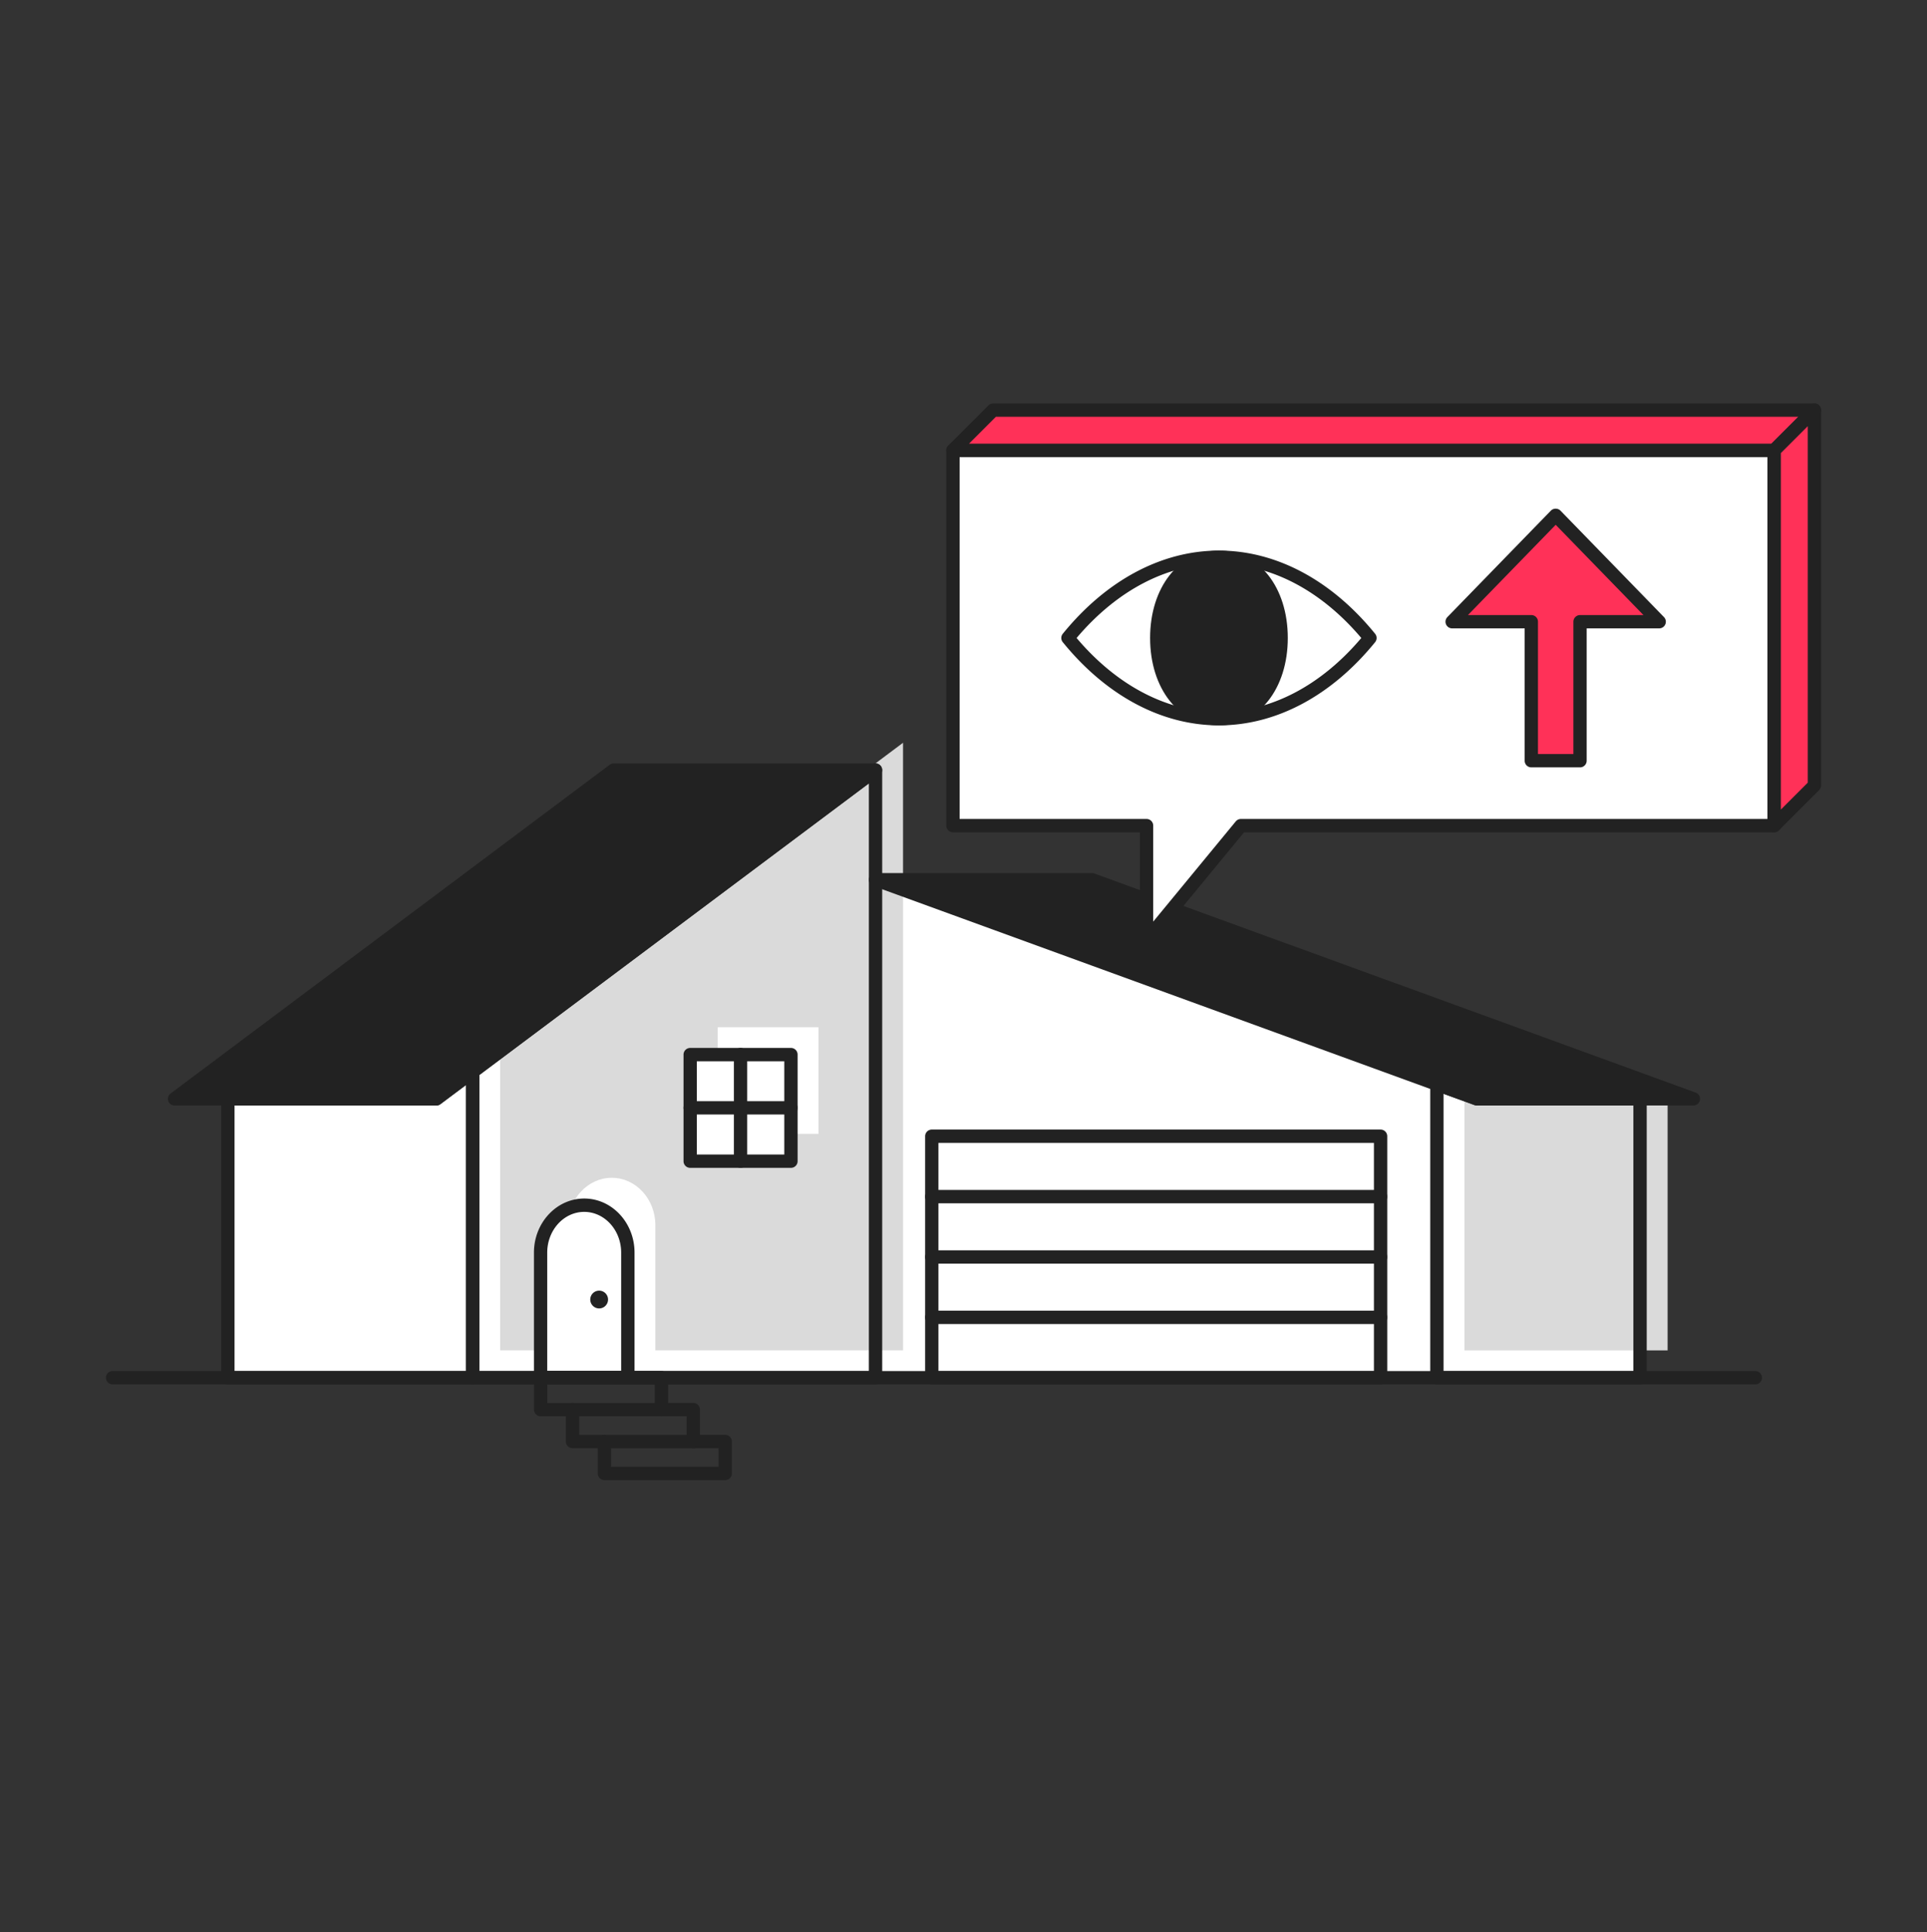
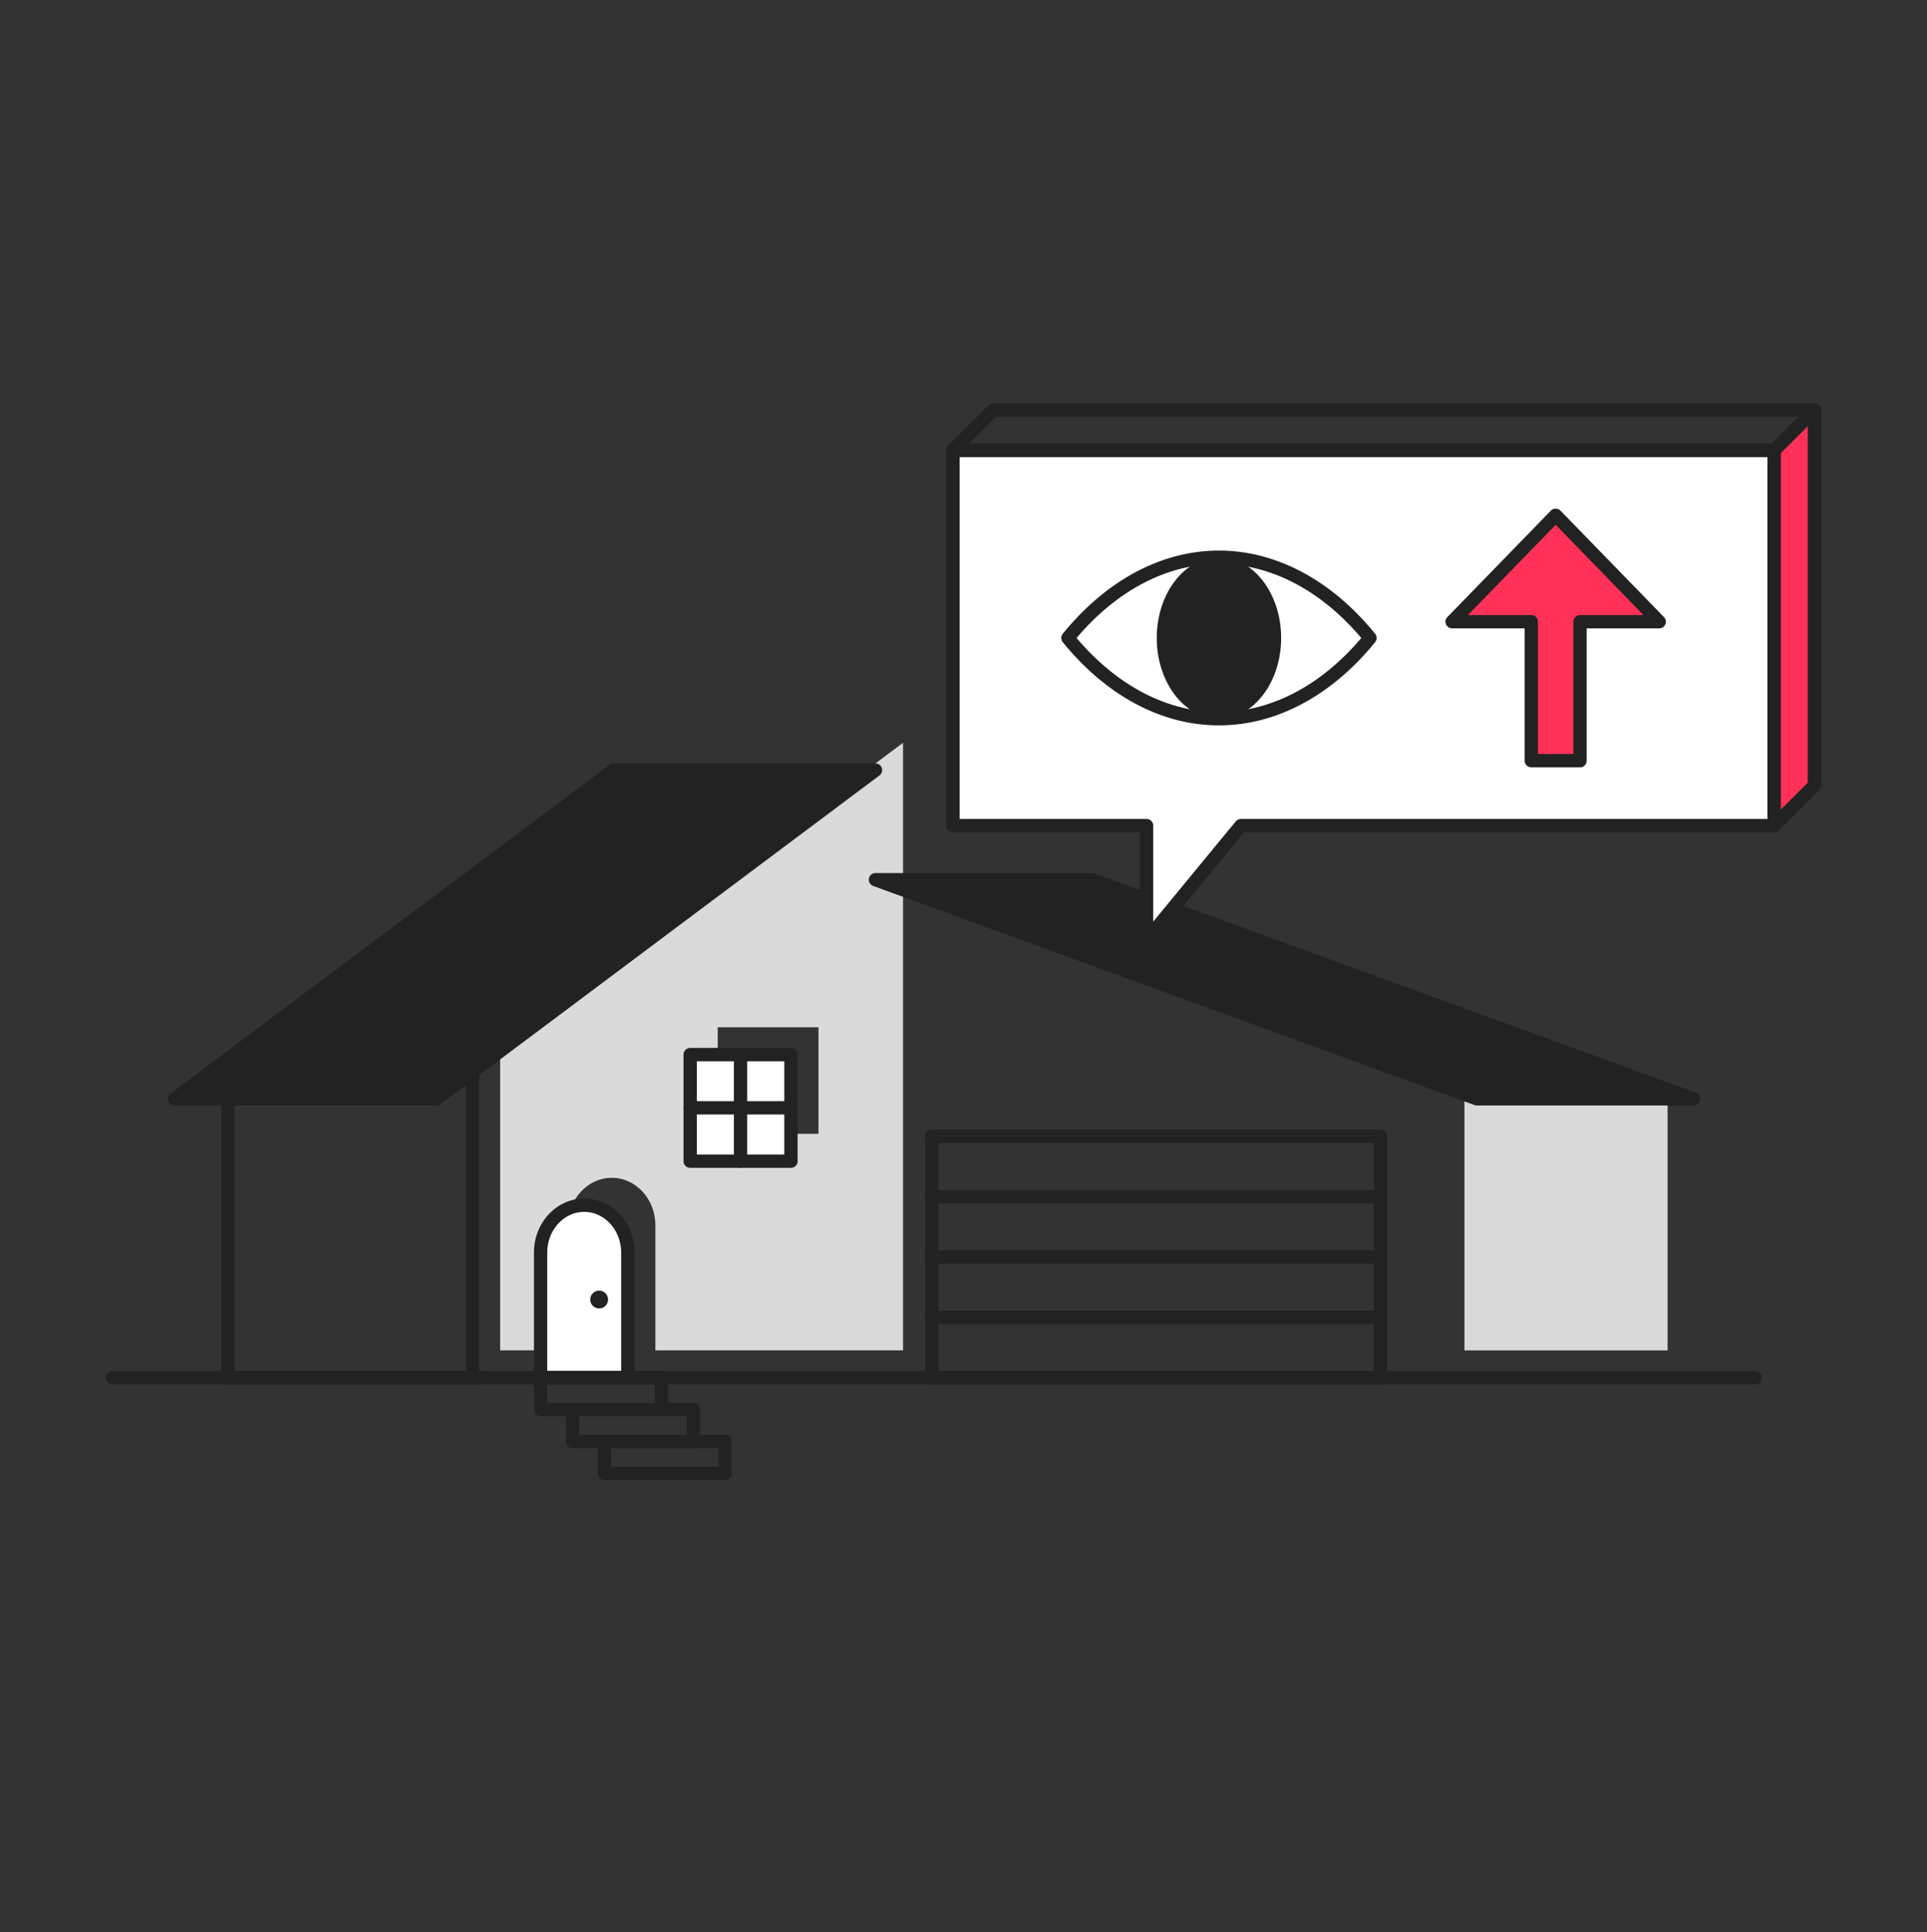
<svg xmlns="http://www.w3.org/2000/svg" width="400" height="401" fill="none" viewBox="0 0 400 401">
  <rect x="0" y="0" width="400" height="401" fill="#333333" stroke="none" />
-   <path fill="#fff" d="M339.98 285.135H46.85v-60.9l87.26-65.2 47.11.04.06 22.705 158.7 42.455v60.9Z" />
  <path fill="#DADADA" d="M346.155 226.101v54.15h-42.17v-60.905l8.295 3.025 33.875 3.73ZM187.45 176.895V280.25h-51.41v-25.97c0-5.44-4.055-9.845-9.05-9.845-4.995 0-9.07 4.405-9.07 9.845v25.97h-14.1v-63.5l83.63-62.6v22.745ZM169.9 235.31v-22.12h-20.92v22.12h20.92Z" />
  <path fill="#fff" d="M121.27 250.125c-5 0-9.055 4.395-9.055 9.84v25.965h18.11v-25.965c0-5.445-4.055-9.84-9.055-9.84Z" />
  <path fill="#222" d="M130.325 287.31h-18.11a1.38 1.38 0 0 1-1.38-1.385V259.96c0-6.19 4.68-11.22 10.44-11.22s10.44 5.035 10.44 11.22v25.965c0 .765-.62 1.385-1.38 1.385h-.01Zm-16.73-2.765h15.345v-24.58c0-4.665-3.44-8.455-7.675-8.455-4.235 0-7.675 3.795-7.675 8.455v24.58h.005Z" />
  <path fill="#fff" d="M143.26 229.92v11.065h20.925V218.87H143.26v11.05Z" />
  <path fill="#222" d="M164.185 242.37h-20.92a1.38 1.38 0 0 1-1.38-1.385V218.87c0-.765.62-1.385 1.38-1.385h20.92c.765 0 1.38.62 1.38 1.385v22.115c0 .765-.62 1.385-1.38 1.385Zm-19.54-2.765H162.8v-19.35h-18.155v19.35Z" />
  <path fill="#222" d="M164.185 231.3h-20.92a1.38 1.38 0 0 1-1.38-1.385c0-.765.62-1.385 1.38-1.385h20.92c.765 0 1.38.62 1.38 1.385s-.62 1.385-1.38 1.385Z" />
  <path fill="#222" d="M153.72 242.37a1.38 1.38 0 0 1-1.38-1.385V218.87c0-.765.62-1.385 1.38-1.385.76 0 1.38.62 1.38 1.385v22.115c0 .765-.62 1.385-1.38 1.385ZM150.535 307.18h-25.07a1.38 1.38 0 0 1-1.38-1.385v-5.24h-5.24a1.38 1.38 0 0 1-1.38-1.385v-5.24h-5.24a1.38 1.38 0 0 1-1.38-1.385v-6.625c0-.765.62-1.385 1.38-1.385h25.07c.765 0 1.38.62 1.38 1.385v5.24h5.24c.765 0 1.38.62 1.38 1.385v5.24h5.24c.765 0 1.38.62 1.38 1.385v6.625c0 .765-.62 1.385-1.38 1.385Zm-23.69-2.765h22.305v-3.86h-5.24a1.38 1.38 0 0 1-1.38-1.385v-5.24h-5.24a1.38 1.38 0 0 1-1.38-1.385v-5.24h-22.305v3.86h5.24c.765 0 1.38.62 1.38 1.385v5.24h5.24c.765 0 1.38.62 1.38 1.385v5.24Z" />
  <path fill="#222" d="M143.91 300.56h-18.445a1.38 1.38 0 0 1-1.38-1.385c0-.765.62-1.385 1.38-1.385h18.445c.765 0 1.38.62 1.38 1.385s-.62 1.385-1.38 1.385ZM137.285 293.935H118.84a1.38 1.38 0 0 1-1.38-1.385c0-.765.62-1.385 1.38-1.385h18.445c.765 0 1.38.62 1.38 1.385s-.62 1.385-1.38 1.385ZM286.58 249.725h-93.165a1.38 1.38 0 0 1-1.38-1.385c0-.765.62-1.385 1.38-1.385h93.165c.765 0 1.38.62 1.38 1.385s-.62 1.385-1.38 1.385ZM286.58 262.254h-93.165a1.38 1.38 0 0 1-1.38-1.385c0-.765.62-1.385 1.38-1.385h93.165c.765 0 1.38.62 1.38 1.385s-.62 1.385-1.38 1.385ZM286.58 274.78h-93.165a1.38 1.38 0 0 1-1.38-1.385c0-.765.62-1.385 1.38-1.385h93.165c.765 0 1.38.62 1.38 1.385s-.62 1.385-1.38 1.385Z" />
  <path fill="#222" d="M286.58 287.31h-93.165a1.38 1.38 0 0 1-1.38-1.385V235.81c0-.765.62-1.385 1.38-1.385h93.165c.765 0 1.38.62 1.38 1.385v50.115c0 .765-.62 1.385-1.38 1.385Zm-91.785-2.765h90.4v-47.35h-90.4v47.35ZM226.675 182.575h-44.94L306.56 228.05h44.945l-124.83-45.475Z" />
  <path fill="#222" d="M351.505 229.43H306.56c-.16 0-.32-.03-.475-.085l-124.83-45.475a1.387 1.387 0 0 1-.89-1.54c.115-.66.69-1.14 1.36-1.14h44.945c.16 0 .32.03.475.085l124.83 45.475c.63.23 1.005.88.89 1.54-.115.66-.69 1.14-1.36 1.14Zm-44.7-2.765h36.865l-117.24-42.71h-36.865l117.24 42.71Z" />
  <path fill="#fff" d="M257.585 171.35 238 195.125V171.35h-40.19V93.455h170.475v77.895h-110.7Z" />
  <path fill="#222" d="M238 196.505a1.38 1.38 0 0 1-1.38-1.38v-22.39h-38.81a1.38 1.38 0 0 1-1.38-1.385V93.455c0-.765.62-1.385 1.38-1.385h170.475c.765 0 1.38.62 1.38 1.385v77.895c0 .765-.62 1.385-1.38 1.385H258.24l-19.17 23.27c-.27.325-.66.505-1.065.505l-.005-.005Zm-38.81-26.54H238c.765 0 1.38.62 1.38 1.385v19.92l17.135-20.8c.265-.32.655-.505 1.065-.505h109.315V94.84h-167.7v75.13l-.005-.005Z" />
-   <path fill="#FF3158" d="m206.155 85.11-8.345 8.344h170.475l8.345-8.345H206.155Z" />
  <path fill="#222" d="M368.285 94.84H197.81a1.37 1.37 0 0 1-1.275-.856c-.21-.52-.095-1.11.3-1.504l8.345-8.346c.26-.26.61-.404.98-.404h170.475c.56 0 1.065.334 1.275.855.21.52.095 1.11-.3 1.505l-8.345 8.344c-.26.26-.61.406-.98.406ZM201.15 92.073h166.565l5.58-5.58H206.73l-5.58 5.58Z" />
  <path fill="#FF3158" d="M368.285 93.455v77.895l8.345-8.345V85.11l-8.345 8.345Z" />
  <path fill="#222" d="M368.285 172.73a1.389 1.389 0 0 1-1.385-1.38V93.455c0-.365.145-.72.405-.98l8.345-8.345a1.38 1.38 0 0 1 1.505-.3c.515.215.855.72.855 1.275V163c0 .365-.145.72-.405.98l-8.345 8.345c-.265.265-.62.405-.98.405h.005Zm1.385-78.705v73.985l5.58-5.58V88.45l-5.58 5.58v-.005ZM364.365 287.31H23.37a1.38 1.38 0 0 1-1.38-1.385c0-.765.62-1.385 1.38-1.385h340.995c.765 0 1.38.62 1.38 1.385s-.62 1.385-1.38 1.385Z" />
  <path fill="#fff" d="M221.68 132.405c18.15 22.34 44.535 22.34 62.69 0-18.15-22.34-44.535-22.34-62.69 0Z" />
  <path fill="#222" d="M253.025 150.541c-11.86 0-23.37-6.13-32.415-17.265a1.379 1.379 0 0 1 0-1.745c9.045-11.135 20.56-17.265 32.415-17.265s23.37 6.13 32.415 17.265c.415.51.415 1.235 0 1.745-9.045 11.135-20.56 17.265-32.415 17.265Zm-29.55-18.135c8.395 9.92 18.85 15.37 29.55 15.37s21.155-5.45 29.55-15.37c-8.395-9.925-18.85-15.37-29.55-15.37s-21.155 5.45-29.55 15.37Z" />
  <path fill="#222" d="M253.025 149.156c7.13 0 12.91-7.499 12.91-16.75 0-9.251-5.78-16.75-12.91-16.75s-12.91 7.499-12.91 16.75c0 9.251 5.78 16.75 12.91 16.75Z" />
-   <path fill="#222" d="M253.025 150.536c-8.28 0-14.29-7.625-14.29-18.135 0-10.51 6.01-18.135 14.29-18.135s14.29 7.625 14.29 18.135c0 10.51-6.01 18.135-14.29 18.135Zm0-33.5c-6.68 0-11.525 6.465-11.525 15.37s4.845 15.37 11.525 15.37c6.68 0 11.525-6.465 11.525-15.37s-4.845-15.37-11.525-15.37Z" />
  <path fill="#FF3158" d="m344.415 129.032-21.49-22.095-21.495 22.095h16.435v28.84h10.115v-28.84h16.435Z" />
  <path fill="#222" d="M327.98 159.257h-10.115a1.38 1.38 0 0 1-1.38-1.385v-27.46h-15.05a1.393 1.393 0 0 1-1.275-.845 1.385 1.385 0 0 1 .28-1.5l21.49-22.095c.52-.535 1.46-.535 1.98 0l21.49 22.095c.385.4.5.99.28 1.5-.215.51-.72.845-1.275.845h-15.05v27.46c0 .765-.62 1.385-1.38 1.385h.005Zm-8.73-2.765h7.35v-27.46c0-.765.62-1.385 1.38-1.385h13.16l-18.215-18.73-18.215 18.73h13.16c.765 0 1.38.62 1.38 1.385v27.46ZM124.37 271.545a1.845 1.845 0 1 0 0-3.69 1.845 1.845 0 0 0 0 3.69ZM127.385 159.825l-91.15 68.225H90.58l91.15-68.225h-54.345Z" />
  <path fill="#222" d="M90.58 229.43H36.235c-.595 0-1.125-.38-1.31-.945a1.387 1.387 0 0 1 .485-1.545l91.15-68.225c.24-.18.53-.275.83-.275h54.345c.595 0 1.125.38 1.31.945a1.379 1.379 0 0 1-.485 1.545l-91.15 68.225c-.24.18-.53.275-.83.275Zm-50.19-2.765h49.73l87.46-65.46h-49.73l-87.46 65.46Z" />
  <path fill="#222" d="M98.115 287.31h-50.81a1.38 1.38 0 0 1-1.38-1.385V228.05c0-.765.62-1.385 1.38-1.385H90.12l7.165-5.365a1.383 1.383 0 0 1 2.21 1.105v63.515c0 .765-.62 1.385-1.38 1.385v.005Zm-49.425-2.765h48.045v-59.37l-5.32 3.985c-.24.18-.53.275-.83.275h-41.9v55.11h.005Z" />
-   <path fill="#222" d="M181.735 287.31h-83.62a1.38 1.38 0 0 1-1.38-1.385V222.41c0-.435.205-.845.555-1.105l83.56-62.545s.005 0 .01-.005l.06-.045a1.384 1.384 0 0 1 2.205 1.115V285.93c0 .765-.62 1.385-1.38 1.385l-.01-.005ZM99.5 284.545h80.855v-121.96L99.5 223.105v61.44ZM340.435 287.31h-42.17a1.38 1.38 0 0 1-1.38-1.385v-60.9c0-.45.22-.875.59-1.135s.84-.32 1.265-.165l8.07 2.94h33.63c.765 0 1.38.62 1.38 1.385v57.875c0 .765-.62 1.385-1.38 1.385h-.005Zm-40.79-2.765h39.405v-55.11h-32.49c-.16 0-.32-.03-.475-.085l-6.44-2.345v57.54Z" />
</svg>